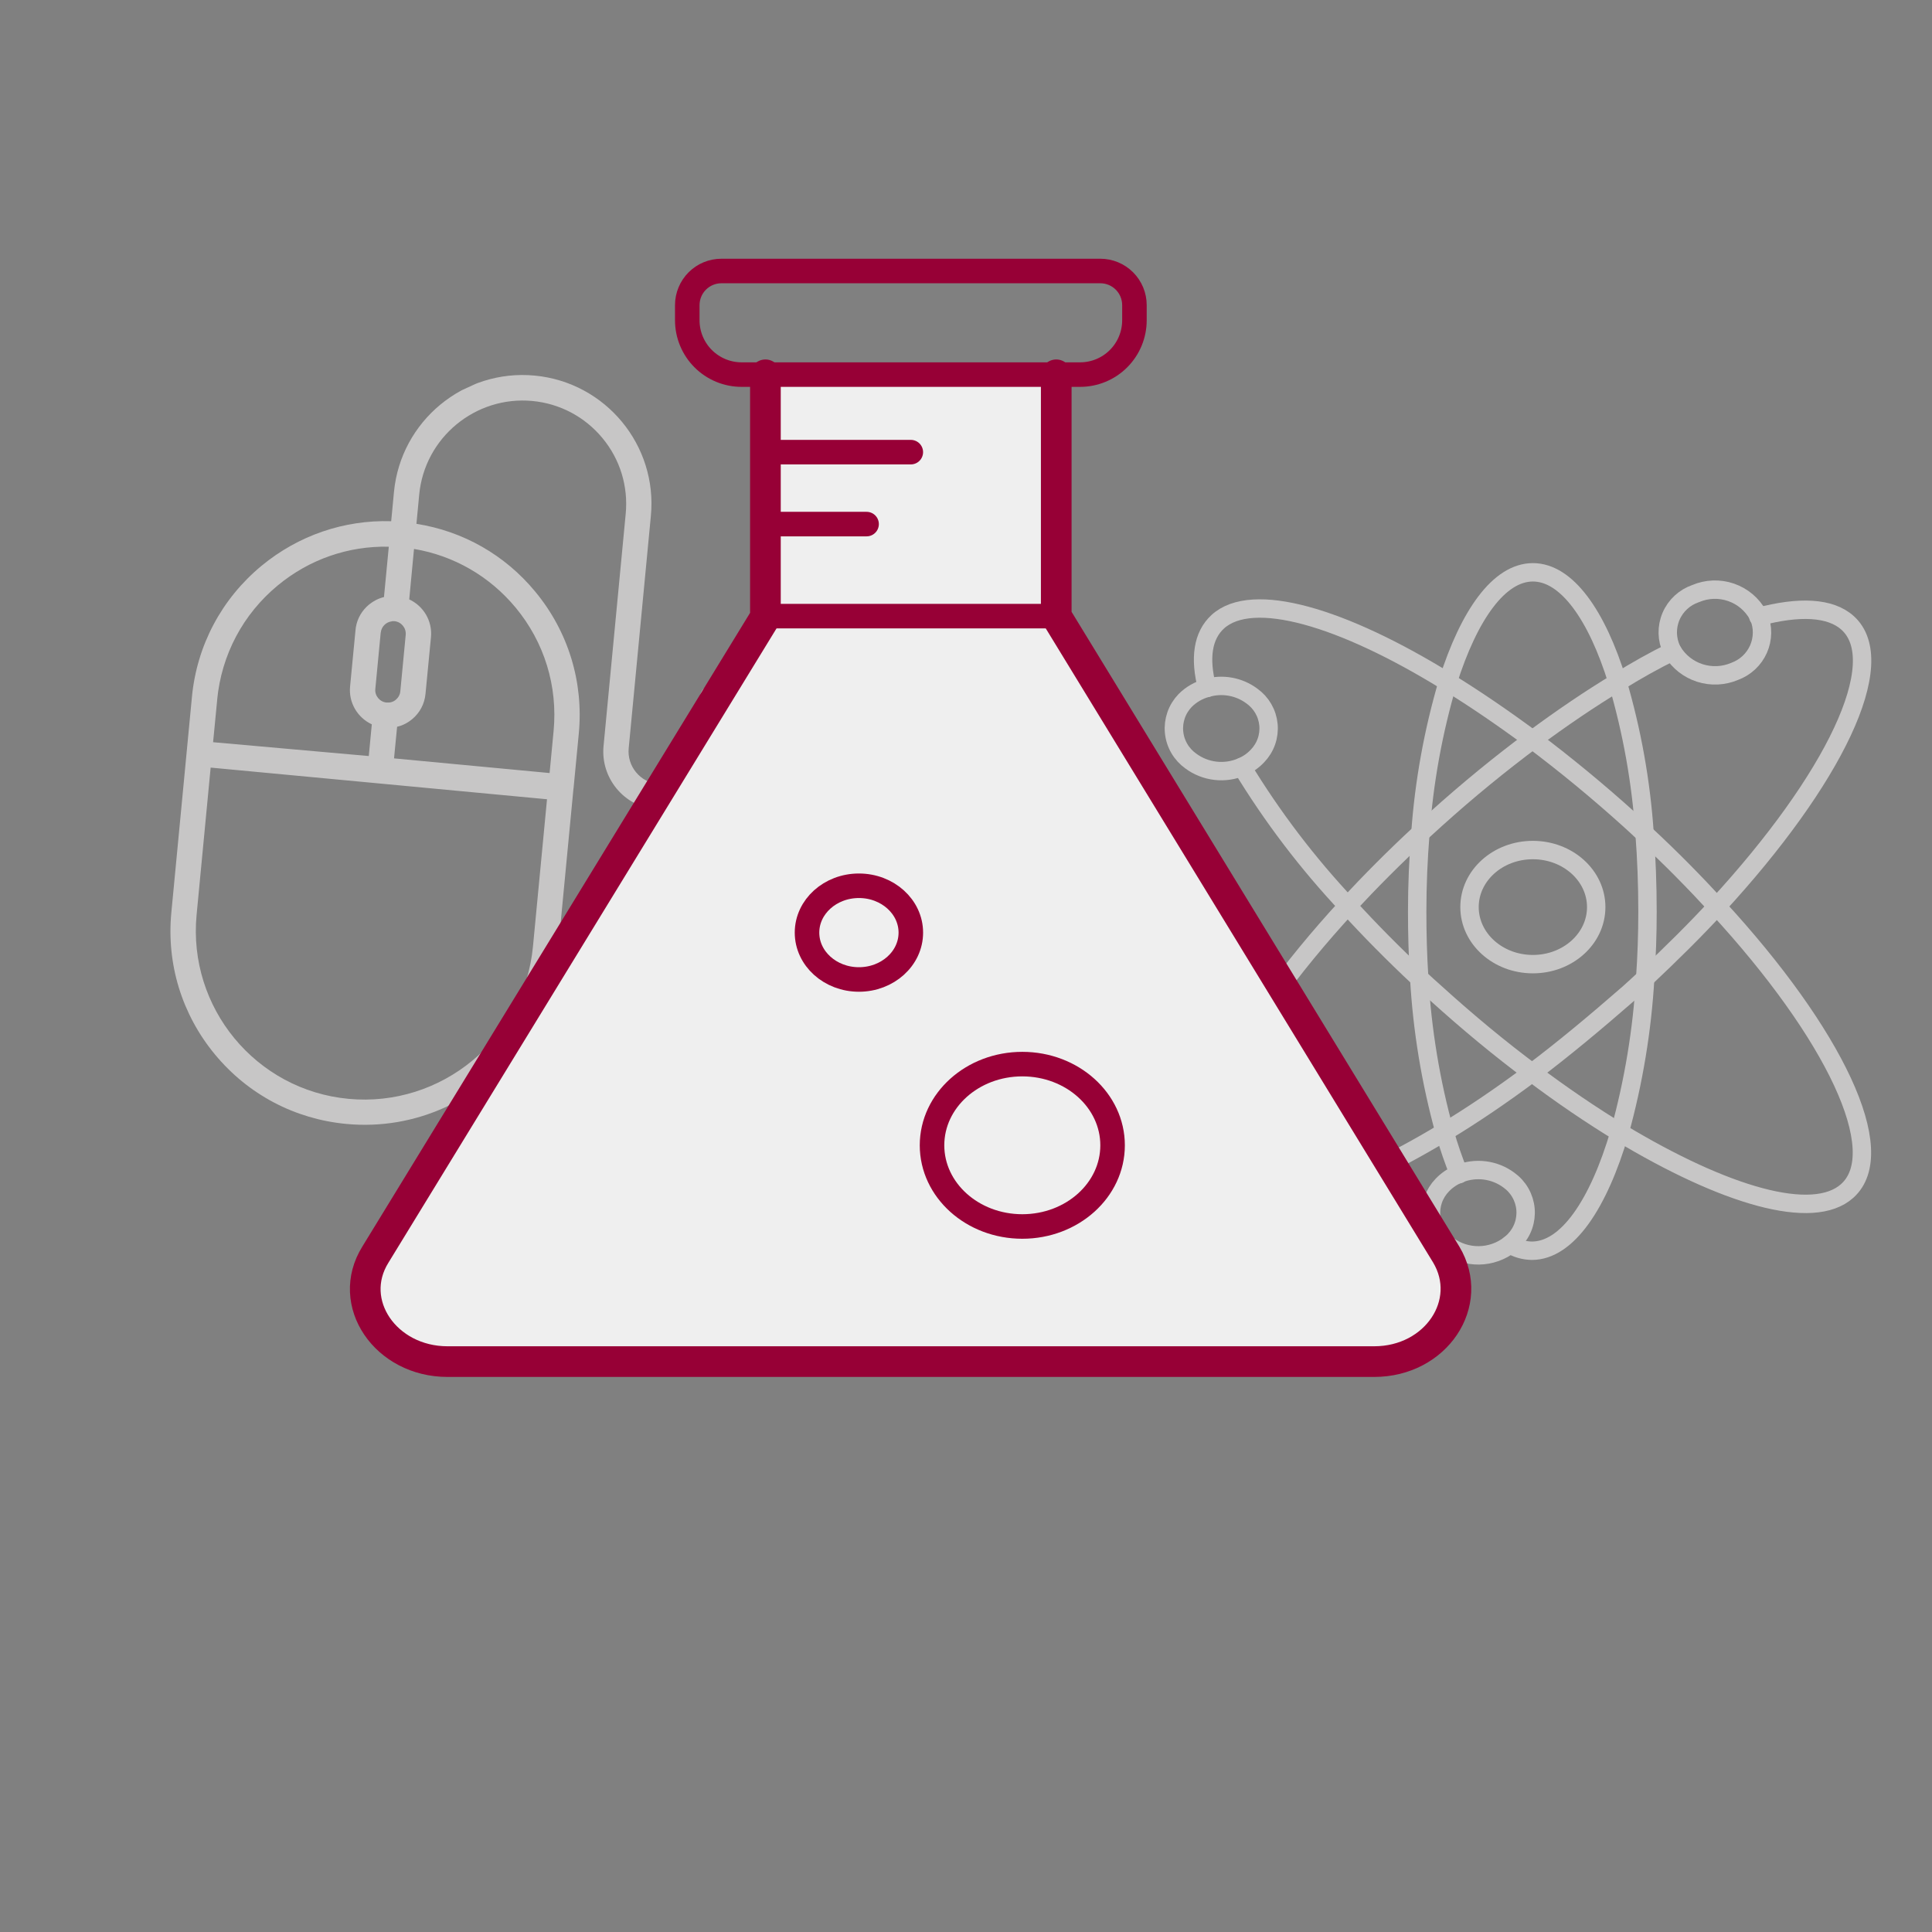
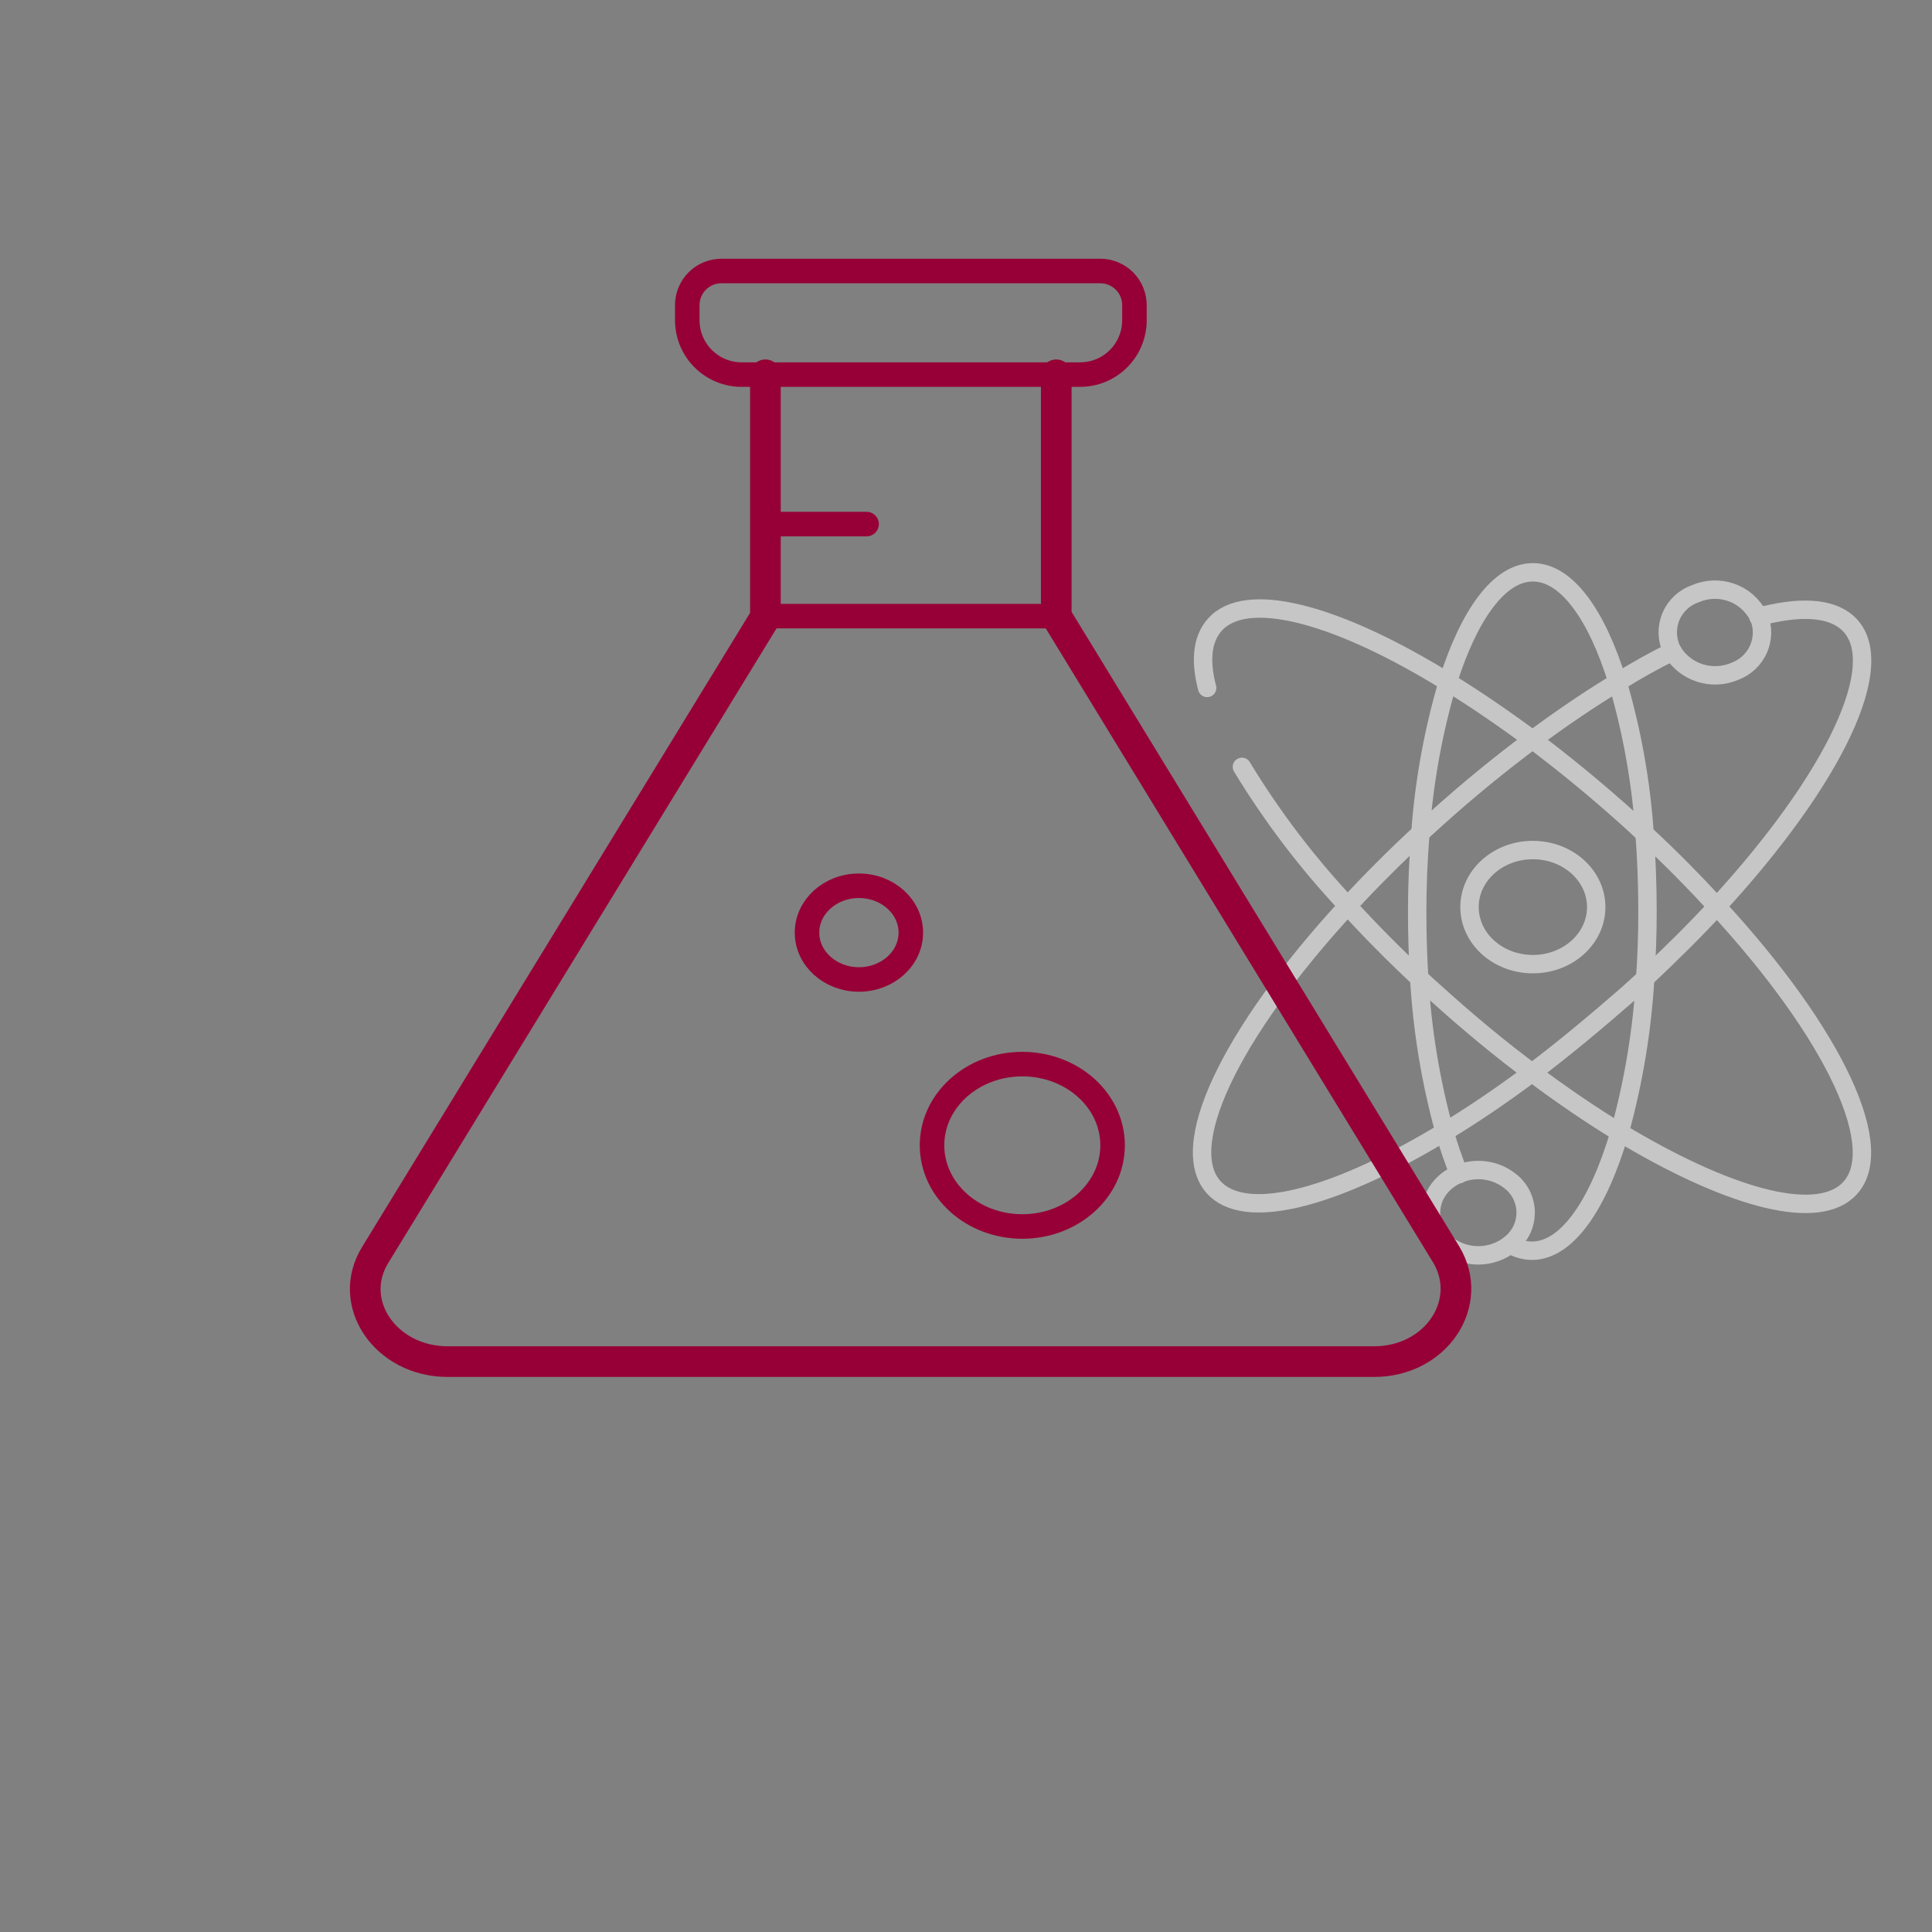
<svg xmlns="http://www.w3.org/2000/svg" width="315" height="315" viewBox="0 0 315 315" fill="none">
  <rect x="0" y="0" width="315" height="315" fill="#808080" stroke="none" />
  <g clip-path="url(#clip0_1_17814)">
    <path d="M116.379 111.708C115.234 111.602 114.229 112.443 114.131 113.561L113.217 123.006C112.928 125.958 110.3 128.132 107.345 127.848C104.389 127.563 102.216 124.942 102.506 121.99L106.119 84.123C107.232 72.587 98.729 62.331 87.18 61.237C75.631 60.143 65.349 68.65 64.236 80.186L63.781 84.981C56.084 84.748 48.653 87.297 42.657 92.238C36.132 97.632 32.094 105.229 31.293 113.634L27.935 148.797C27.134 157.201 29.665 165.423 35.056 171.932C40.447 178.441 48.049 182.462 56.463 183.249C62.084 183.782 67.627 182.816 72.624 180.522C75.114 179.378 77.47 177.897 79.639 176.102C86.165 170.708 90.203 163.11 91.004 154.706L93.495 128.63C93.495 128.63 93.497 128.587 93.506 128.562C93.498 128.545 93.507 128.519 93.517 128.494L94.368 119.603C95.169 111.199 92.656 102.969 87.265 96.46C82.327 90.479 75.509 86.603 67.897 85.406L68.352 80.611C69.242 71.344 77.513 64.518 86.782 65.375C91.275 65.795 95.341 67.947 98.222 71.421C101.103 74.896 102.444 79.287 102.017 83.775L98.404 121.643C97.909 126.856 101.745 131.492 106.964 131.978C108.681 132.136 110.354 131.831 111.817 131.16C114.794 129.793 117.009 126.903 117.326 123.413L118.239 113.968C118.346 112.825 117.514 111.839 116.387 111.725L116.379 111.708ZM62.082 103.139C62.184 102.167 62.938 101.421 63.876 101.306C63.876 101.306 63.893 101.298 63.91 101.29C63.963 101.266 64.013 101.285 64.074 101.278C64.134 101.272 64.202 101.283 64.262 101.276C64.262 101.276 64.28 101.268 64.305 101.277C65.432 101.391 66.247 102.385 66.149 103.503L65.27 112.701C65.225 113.247 64.96 113.726 64.537 114.089C64.113 114.452 63.586 114.589 63.038 114.545C62.492 114.502 62.012 114.238 61.649 113.816C61.304 113.385 61.133 112.874 61.195 112.32L62.074 103.122L62.082 103.139ZM35.409 114.059C36.121 106.747 39.62 100.133 45.29 95.447C50.423 91.198 56.788 88.991 63.391 89.137L62.605 97.345C61.715 97.564 60.895 97.983 60.172 98.567C59.026 99.514 58.271 100.807 58.025 102.246C57.993 102.408 57.98 102.561 57.966 102.715L57.077 111.938C56.824 114.6 58.318 117.028 60.621 118.096L60.127 123.267L34.744 121.013L35.419 114.033L35.409 114.059ZM86.894 154.341C85.454 169.435 71.971 180.569 56.842 179.161C41.713 177.754 30.62 164.29 32.052 149.178L34.345 125.151L89.187 130.313L86.894 154.341ZM84.082 99.078C88.765 104.734 90.955 111.892 90.26 119.196L89.607 126.039L64.245 123.649L64.746 118.495C65.109 118.413 65.473 118.288 65.822 118.128C66.309 117.904 66.765 117.611 67.179 117.273C68.449 116.228 69.227 114.755 69.378 113.108L70.266 103.885C70.52 101.223 69.026 98.795 66.723 97.727L67.5 89.501C74.01 90.594 79.834 93.959 84.082 99.078Z" fill="#C7C6C6" />
  </g>
  <path d="M246.191 202.893C247.267 203.551 248.502 203.907 249.765 203.924C255.501 203.924 260.613 196.417 264.083 184.578C266.35 176.379 267.743 167.966 268.24 159.478C268.489 155.971 268.614 152.341 268.614 148.649C268.614 144.236 268.454 139.98 268.136 135.883C267.57 127.498 266.086 119.199 263.709 111.133C260.343 100.222 255.418 93.312 249.931 93.312C244.445 93.312 239.541 100.181 236.07 111.153C233.683 119.219 232.178 127.517 231.582 135.903C231.249 140.028 231.062 144.277 231.062 148.649C231.062 152.362 231.166 155.951 231.395 159.478C231.882 167.98 233.276 176.408 235.551 184.619C236.213 186.934 236.997 189.213 237.899 191.446" stroke="#C7C6C6" stroke-width="3" stroke-linecap="round" stroke-linejoin="round" />
  <path d="M202.488 125.035C207.429 133.176 213.217 140.78 219.757 147.722C223.311 151.62 227.197 155.56 231.395 159.478C232.288 160.303 233.182 161.128 234.117 161.953C239.354 166.697 244.612 171.049 249.828 174.926C254.69 178.598 259.491 181.836 264.084 184.641C281.187 194.953 295.588 199.202 301.178 194.17C308.285 187.796 299.1 168.574 279.96 147.825C276.344 143.886 272.417 139.885 268.157 135.945C267.346 135.161 266.494 134.398 265.642 133.615C260.405 128.891 255.106 124.54 249.911 120.641C245.173 117.135 240.538 113.959 236.07 111.216C218.801 100.532 204.192 96.263 198.56 101.357C196.087 103.626 195.547 107.318 196.815 112.165" stroke="#C7C6C6" stroke-width="3" stroke-linecap="round" stroke-linejoin="round" />
  <path d="M272.708 106.223C269.757 107.667 266.764 109.337 263.73 111.235C259.262 113.937 254.628 117.072 249.911 120.578C244.674 124.476 239.333 128.828 234.075 133.572L231.582 135.841C227.321 139.78 223.373 143.761 219.757 147.659C200.617 168.407 191.266 187.63 198.352 194.044C203.942 199.097 218.365 194.952 235.53 184.557C240.143 181.772 244.944 178.514 249.827 174.863C254.711 171.212 260.218 166.613 265.517 161.993C266.432 161.168 267.367 160.322 268.26 159.477C272.417 155.558 276.407 151.639 279.96 147.762C299.017 127.075 308.306 107.935 301.24 101.562C298.435 99.025 293.343 98.798 286.693 100.572" stroke="#C7C6C6" stroke-width="3" stroke-linecap="round" stroke-linejoin="round" />
  <path d="M260.252 147.91C260.259 142.773 255.641 138.602 249.937 138.594C244.233 138.586 239.603 142.744 239.595 147.882C239.588 153.019 244.206 157.19 249.911 157.198C255.615 157.206 260.245 153.048 260.252 147.91Z" stroke="#C7C6C6" stroke-width="3" stroke-linecap="round" stroke-linejoin="round" />
-   <path d="M272.562 105.956L272.708 106.224C273.715 107.887 275.295 109.132 277.156 109.727C279.017 110.323 281.032 110.228 282.828 109.462C283.687 109.148 284.473 108.665 285.139 108.043C285.806 107.42 286.339 106.671 286.708 105.839C287.076 105.008 287.272 104.111 287.284 103.203C287.296 102.294 287.123 101.393 286.777 100.552L286.631 100.284C285.683 98.547 284.115 97.225 282.235 96.576C280.355 95.927 278.298 95.999 276.469 96.778C275.573 97.082 274.751 97.571 274.058 98.213C273.365 98.854 272.816 99.633 272.447 100.5C272.078 101.366 271.898 102.3 271.918 103.24C271.938 104.18 272.157 105.106 272.562 105.956Z" stroke="#C7C6C6" stroke-width="3" stroke-linecap="round" stroke-linejoin="round" />
+   <path d="M272.562 105.956L272.708 106.224C273.715 107.887 275.295 109.132 277.156 109.727C279.017 110.323 281.032 110.228 282.828 109.462C283.687 109.148 284.473 108.665 285.139 108.043C285.806 107.42 286.339 106.671 286.708 105.839C287.076 105.008 287.272 104.111 287.284 103.203C287.296 102.294 287.123 101.393 286.777 100.552C285.683 98.547 284.115 97.225 282.235 96.576C280.355 95.927 278.298 95.999 276.469 96.778C275.573 97.082 274.751 97.571 274.058 98.213C273.365 98.854 272.816 99.633 272.447 100.5C272.078 101.366 271.898 102.3 271.918 103.24C271.938 104.18 272.157 105.106 272.562 105.956Z" stroke="#C7C6C6" stroke-width="3" stroke-linecap="round" stroke-linejoin="round" />
  <path d="M236.05 203.038C237.519 204.128 239.311 204.704 241.145 204.678C242.979 204.652 244.753 204.025 246.191 202.893C246.448 202.69 246.691 202.469 246.918 202.233C247.569 201.559 248.067 200.753 248.378 199.872C248.689 198.99 248.806 198.053 248.721 197.123C248.637 196.192 248.352 195.291 247.887 194.479C247.422 193.667 246.787 192.964 246.025 192.416C244.873 191.558 243.517 191.013 242.089 190.832C240.661 190.651 239.21 190.842 237.878 191.384C236.839 191.798 235.902 192.431 235.135 193.241C234.486 193.915 233.99 194.719 233.68 195.6C233.371 196.481 233.256 197.417 233.343 198.346C233.429 199.275 233.716 200.174 234.183 200.983C234.65 201.793 235.286 202.493 236.05 203.038Z" stroke="#C7C6C6" stroke-width="3" stroke-linecap="round" stroke-linejoin="round" />
-   <path d="M194.155 124.083C195.332 124.957 196.721 125.505 198.182 125.671C199.642 125.838 201.121 125.617 202.467 125.032C203.436 124.628 204.308 124.023 205.023 123.258C205.672 122.586 206.168 121.783 206.477 120.904C206.786 120.025 206.901 119.09 206.815 118.163C206.728 117.236 206.441 116.338 205.975 115.53C205.508 114.723 204.871 114.024 204.109 113.482C203.076 112.714 201.878 112.194 200.608 111.965C199.339 111.736 198.033 111.803 196.794 112.162C195.438 112.519 194.203 113.232 193.219 114.225C192.567 114.904 192.068 115.714 191.758 116.601C191.449 117.488 191.334 118.431 191.423 119.365C191.511 120.3 191.801 121.205 192.272 122.019C192.744 122.833 193.386 123.537 194.155 124.083Z" stroke="#C7C6C6" stroke-width="3" stroke-linecap="round" stroke-linejoin="round" />
-   <path d="M124.796 61.109V100.624L61.21 204.549C56.303 212.419 62.889 222.001 72.965 222.001H224.045C234.154 222.001 240.509 212.419 235.8 204.549L172.214 100.46V61.109" fill="#EFEFEF" />
  <path d="M124.796 61.109V100.624L61.21 204.549C56.303 212.419 62.889 222.001 72.965 222.001H224.045C234.154 222.001 240.509 212.419 235.8 204.549L172.214 100.46V61.109" stroke="#970036" stroke-width="5" stroke-linecap="round" stroke-linejoin="round" />
  <path d="M117.621 44.184H179.397C180.873 44.184 182.288 44.77 183.332 45.814C184.375 46.857 184.962 48.273 184.962 49.749V52.218C184.962 54.568 184.028 56.821 182.367 58.482C180.706 60.143 178.453 61.076 176.104 61.076H120.914C118.565 61.076 116.312 60.143 114.651 58.482C112.99 56.821 112.056 54.568 112.056 52.218V49.749C112.056 49.018 112.2 48.294 112.48 47.619C112.76 46.944 113.17 46.33 113.686 45.814C114.73 44.77 116.145 44.184 117.621 44.184Z" stroke="#970036" stroke-width="4" stroke-linecap="round" stroke-linejoin="round" />
  <path d="M140.042 159.697C144.716 159.697 148.505 156.277 148.505 152.058C148.505 147.838 144.716 144.418 140.042 144.418C135.368 144.418 131.579 147.838 131.579 152.058C131.579 156.277 135.368 159.697 140.042 159.697Z" stroke="#970036" stroke-width="4" stroke-linecap="round" stroke-linejoin="round" />
  <path d="M166.68 199.971C174.81 199.971 181.4 194.045 181.4 186.734C181.4 179.423 174.81 173.496 166.68 173.496C158.551 173.496 151.961 179.423 151.961 186.734C151.961 194.045 158.551 199.971 166.68 199.971Z" stroke="#970036" stroke-width="4" stroke-linecap="round" stroke-linejoin="round" />
-   <path d="M124.793 73.719H148.502" stroke="#970036" stroke-width="4" stroke-linecap="round" stroke-linejoin="round" />
  <path d="M124.793 85.449H141.291" stroke="#970036" stroke-width="4" stroke-linecap="round" stroke-linejoin="round" />
  <path d="M124.798 100.457H172.216" stroke="#970036" stroke-width="4" stroke-linecap="round" stroke-linejoin="round" />
  <defs>
    <clipPath id="clip0_1_17814">
-       <rect width="105.145" height="105.145" fill="white" transform="translate(0 98.188) rotate(-24.659)" />
-     </clipPath>
+       </clipPath>
  </defs>
</svg>